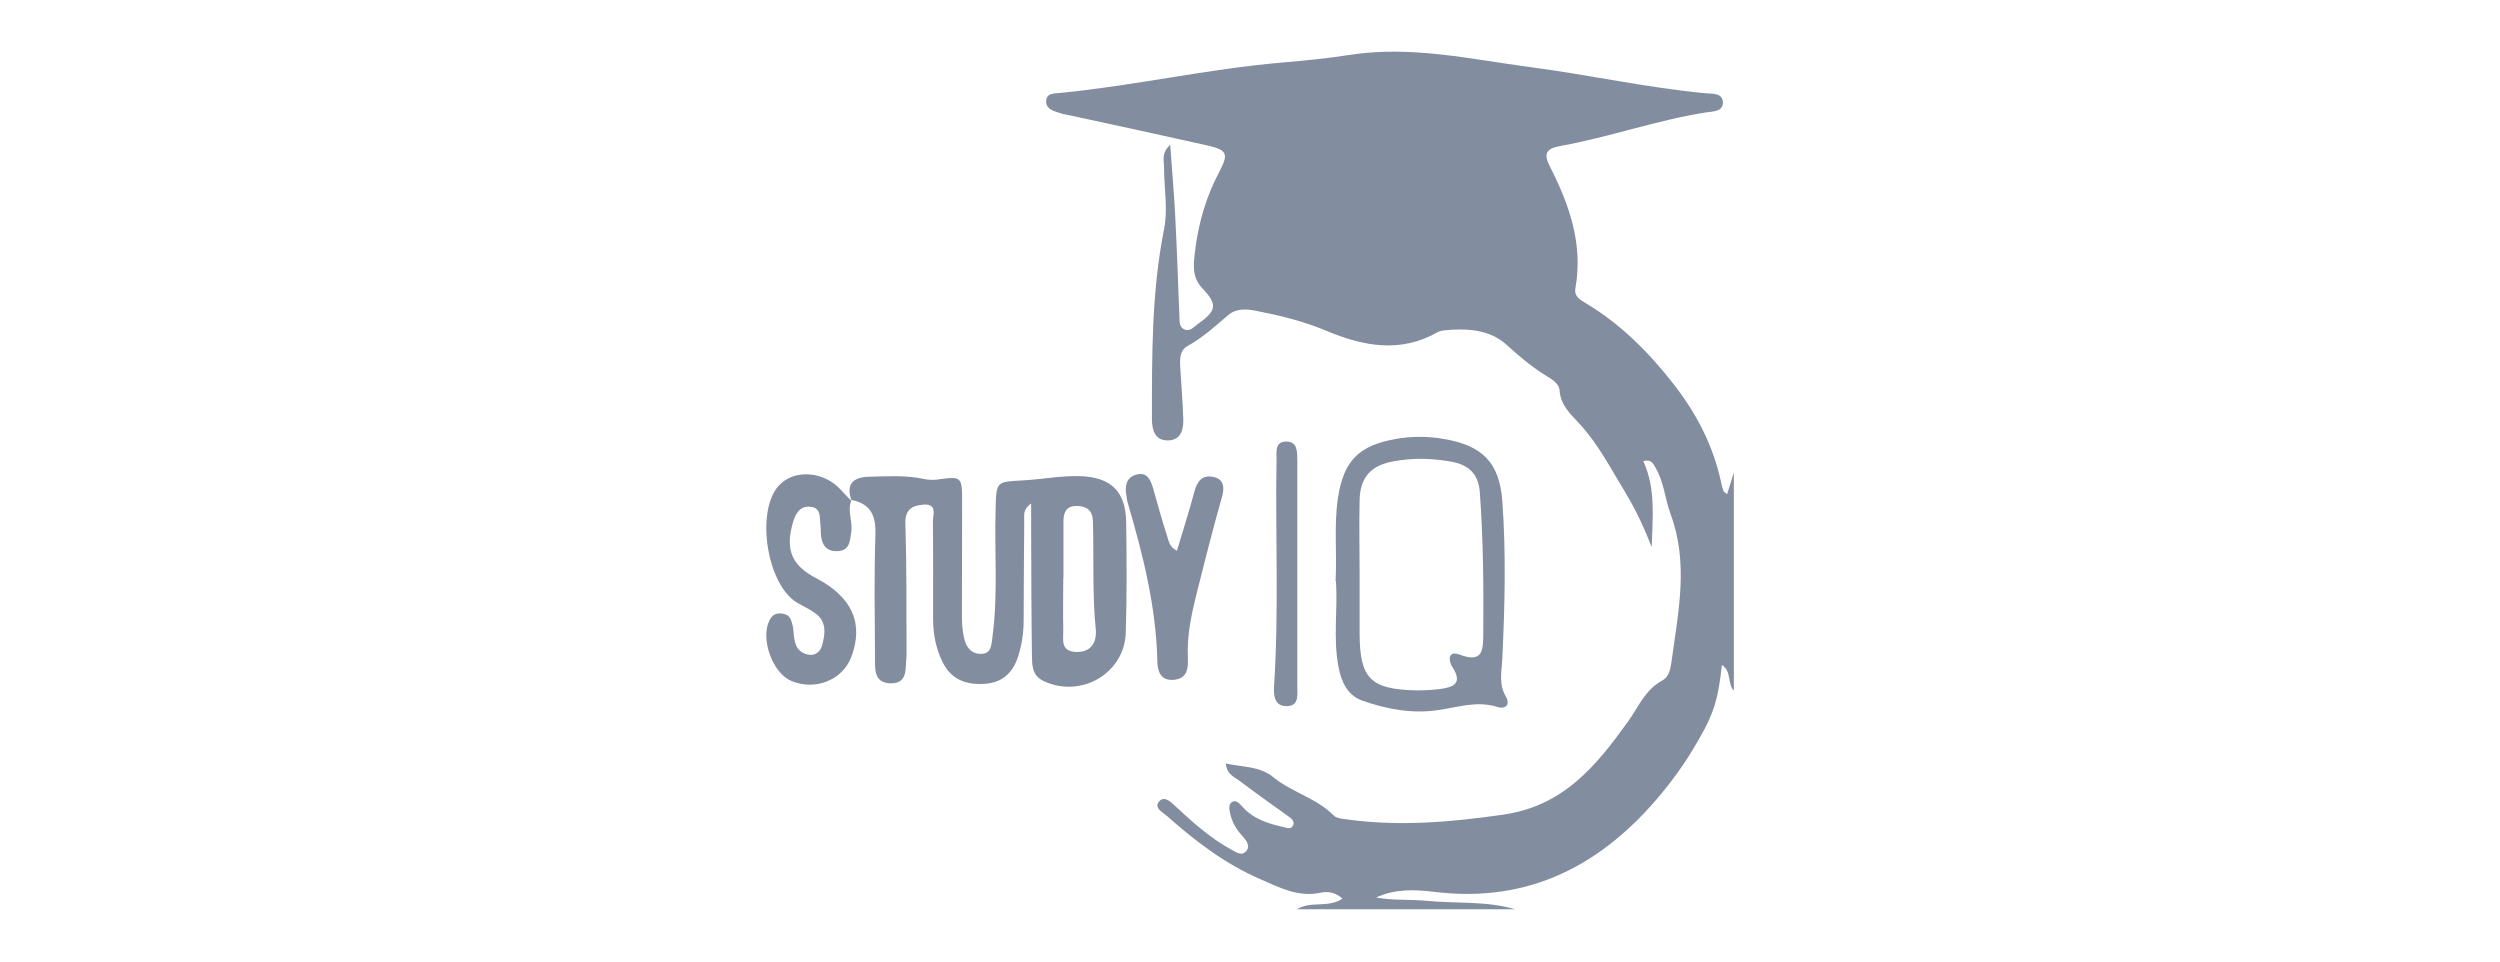
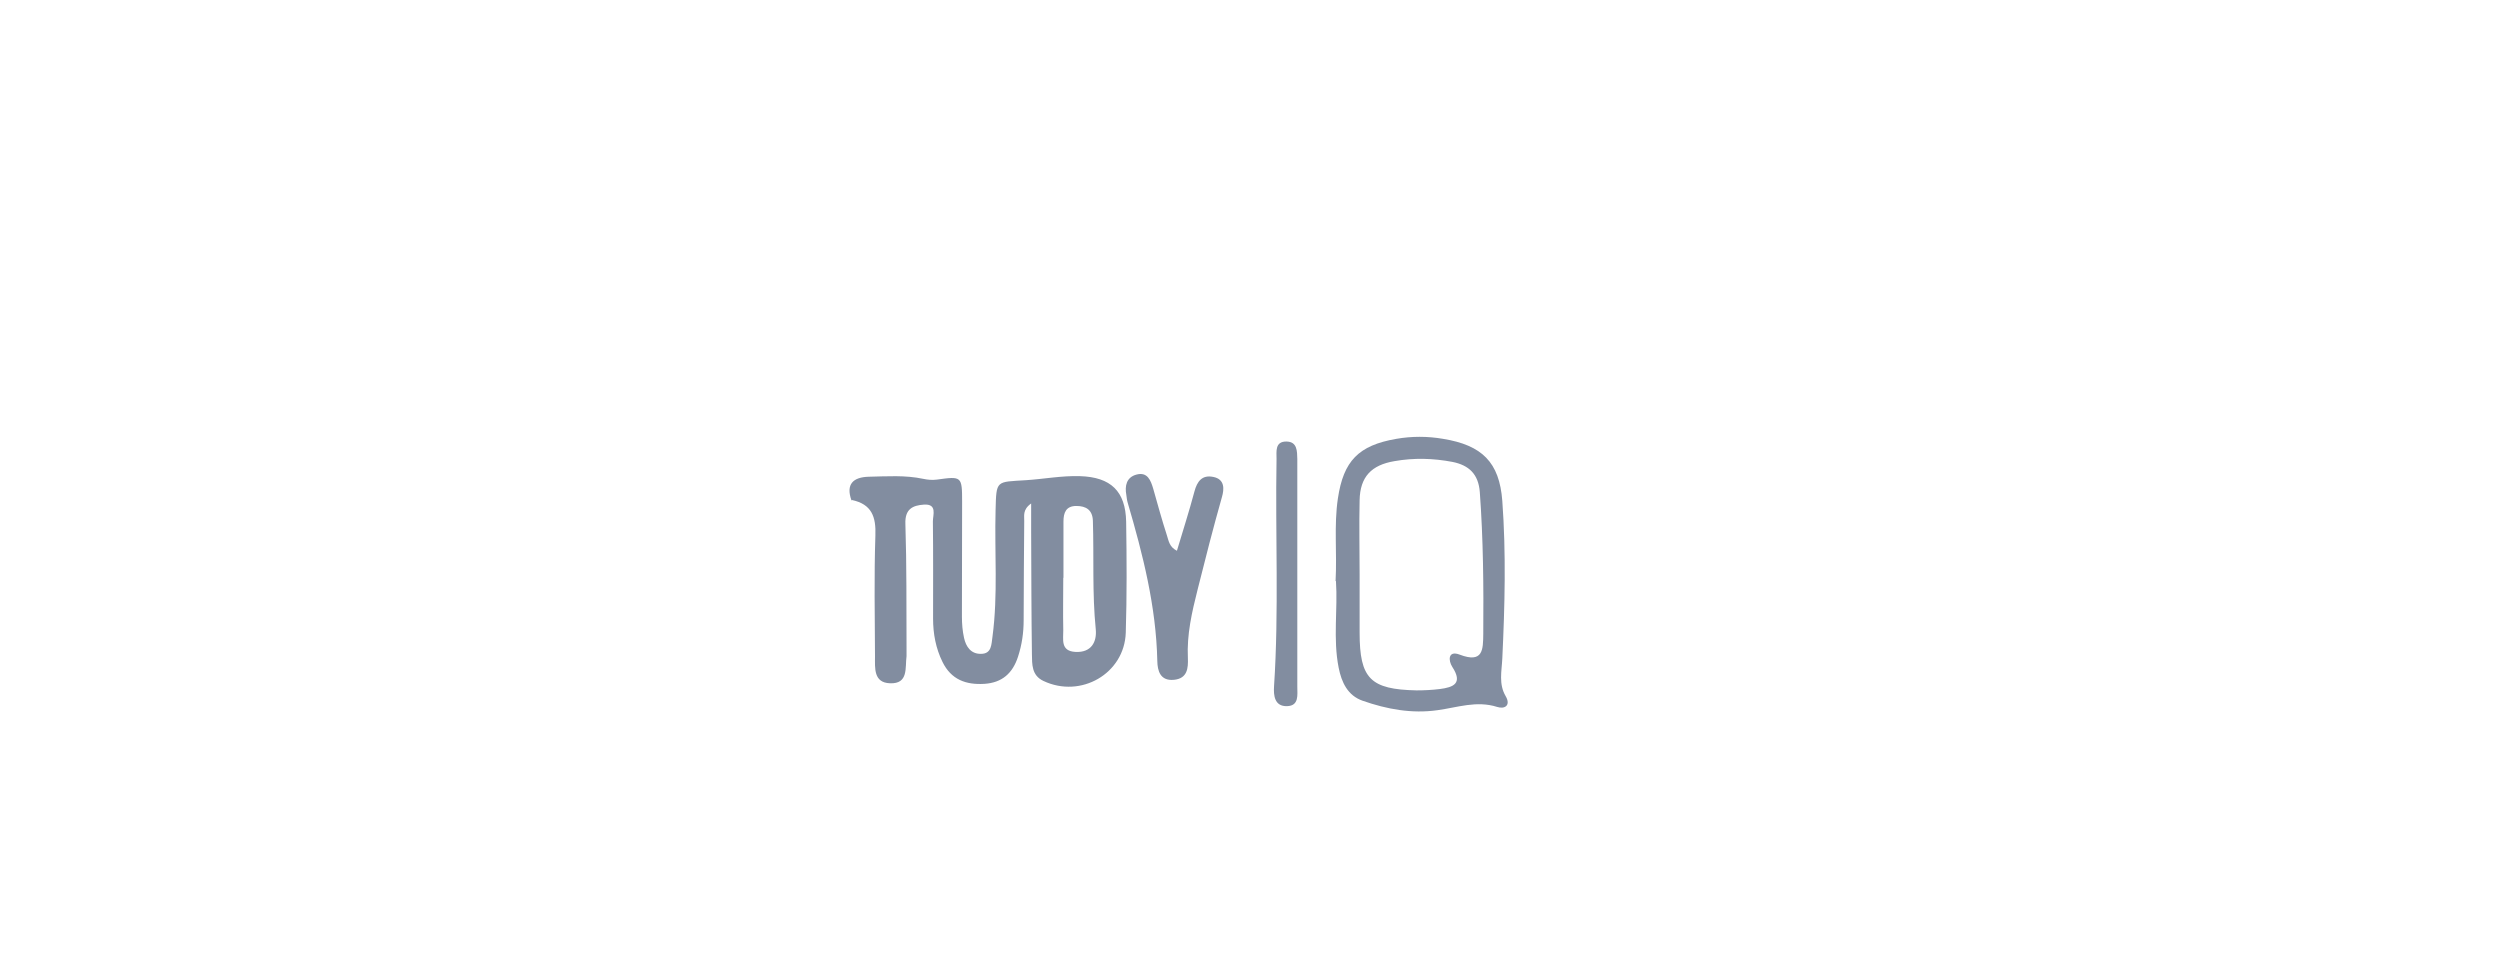
<svg xmlns="http://www.w3.org/2000/svg" id="Layer_1" viewBox="0 0 130 50">
  <defs>
    <style>.cls-1{fill:#828da0;}</style>
  </defs>
-   <path class="cls-1" d="m67.42,47.3c.7-.48,1.62-.06,2.39-.57-.35-.33-.78-.39-1.13-.31-1.18.25-2.12-.26-3.16-.71-1.84-.8-3.37-1.98-4.84-3.28-.23-.2-.71-.43-.39-.77.27-.3.61.06.86.29.89.83,1.8,1.64,2.88,2.23.23.12.51.34.74.11.29-.28.04-.58-.15-.8-.33-.36-.57-.75-.66-1.23-.04-.2-.08-.45.11-.56.21-.12.38.08.51.22.56.65,1.33.9,2.13,1.08.19.04.42.16.53-.08.1-.23-.1-.37-.27-.49-.82-.59-1.65-1.17-2.45-1.78-.3-.23-.73-.37-.78-.95.87.2,1.75.12,2.48.72.97.79,2.24,1.08,3.14,1.99.16.16.5.17.76.21,2.7.36,5.35.13,8.05-.26,3.14-.45,4.83-2.54,6.48-4.83.54-.75.89-1.66,1.78-2.14.39-.21.44-.66.5-1.06.34-2.53.89-5.03-.06-7.6-.29-.78-.34-1.68-.8-2.44-.12-.2-.22-.43-.62-.31.66,1.43.48,2.94.44,4.47-.39-.99-.82-1.93-1.36-2.82-.76-1.24-1.41-2.53-2.41-3.61-.45-.49-.96-.94-1.02-1.7-.03-.43-.47-.63-.81-.85-.71-.45-1.34-.99-1.97-1.56-.88-.79-2.08-.85-3.25-.73-.1.01-.21.04-.29.08-1.97,1.13-3.91.74-5.86-.08-1.15-.48-2.37-.78-3.61-1.02-.51-.1-1.03-.13-1.45.23-.67.57-1.31,1.16-2.09,1.59-.42.23-.42.66-.4,1.07.05.91.13,1.82.16,2.73.02.53-.11,1.09-.76,1.12-.71.03-.87-.53-.87-1.11,0-3.3-.02-6.6.63-9.87.21-1.03,0-2.15,0-3.23,0-.34-.15-.73.32-1.16.09,1.31.2,2.49.26,3.68.09,1.75.15,3.5.22,5.26.01.23-.02.5.22.64.3.17.5-.09.71-.24,1.01-.71,1.07-1.03.26-1.88-.55-.58-.46-1.25-.38-1.91.17-1.45.57-2.84,1.26-4.14.5-.95.42-1.14-.63-1.38-2.4-.54-4.82-1.06-7.22-1.58-.13-.03-.27-.04-.4-.09-.32-.11-.73-.19-.75-.58-.03-.49.45-.45.75-.48,3.87-.38,7.67-1.25,11.54-1.58,1.18-.1,2.36-.22,3.52-.4,3.17-.49,6.27.23,9.37.64,3.05.4,6.05,1.07,9.12,1.36.35.03.87-.02.89.46.02.49-.5.48-.85.53-2.58.4-5.04,1.29-7.6,1.75-.71.13-.91.37-.54,1.08,1.01,1.98,1.73,4.04,1.32,6.32-.07.42.23.59.53.77,1.83,1.09,3.29,2.56,4.59,4.23,1.2,1.54,2.07,3.23,2.47,5.15.03.13.06.26.11.39.02.05.09.08.19.17.12-.39.24-.76.35-1.13v11.35c-.34-.37-.11-1.02-.62-1.34-.22,1.97-.45,2.67-1.62,4.57-.44.72-.94,1.4-1.48,2.06-3.08,3.75-6.91,5.79-11.91,5.16-.99-.12-2.01-.15-2.97.3.87.16,1.75.09,2.61.17,1.54.15,3.11,0,4.62.44h-11.37Z" />
-   <path class="cls-1" d="m44.28,26.03c-.31-.85.08-1.22.9-1.24.94-.02,1.89-.09,2.83.11.23.05.47.07.7.04,1.3-.18,1.32-.18,1.32,1.16,0,1.99-.01,3.98-.01,5.97,0,.37.03.74.11,1.1.1.46.36.84.88.83.57,0,.54-.51.6-.9.29-2.18.1-4.38.16-6.57.04-1.58.02-1.46,1.58-1.56.93-.06,1.86-.24,2.81-.21,1.6.05,2.37.78,2.4,2.37.03,1.92.04,3.85-.02,5.77-.07,2.13-2.34,3.43-4.28,2.51-.62-.29-.59-.87-.6-1.39-.03-2.13-.03-4.25-.04-6.38,0-.43,0-.86,0-1.46-.46.33-.35.65-.36.91-.02,1.72-.02,3.44-.03,5.16,0,.65-.09,1.27-.29,1.89-.28.87-.83,1.36-1.75,1.42-.96.06-1.73-.22-2.18-1.14-.35-.71-.49-1.47-.49-2.25,0-1.69.01-3.37-.01-5.06,0-.33.24-.92-.47-.87-.58.04-.99.23-.96,1,.07,2.16.05,4.32.06,6.48,0,.13,0,.27,0,.4-.08.6.11,1.45-.86,1.41-.86-.03-.78-.79-.78-1.39-.01-2.09-.05-4.19.02-6.28.04-.99-.19-1.64-1.22-1.86h0Zm11.01,4.01h0c0,.91-.02,1.82,0,2.73.01.47-.16,1.09.64,1.13.82.04,1.11-.52,1.05-1.17-.19-1.88-.09-3.77-.15-5.65-.02-.56-.35-.77-.86-.77-.54,0-.67.35-.67.81,0,.98,0,1.95,0,2.93Z" />
+   <path class="cls-1" d="m44.28,26.03c-.31-.85.08-1.22.9-1.24.94-.02,1.89-.09,2.83.11.23.05.47.07.7.04,1.3-.18,1.32-.18,1.32,1.16,0,1.99-.01,3.98-.01,5.97,0,.37.03.74.11,1.1.1.46.36.84.88.83.57,0,.54-.51.6-.9.29-2.18.1-4.38.16-6.57.04-1.58.02-1.46,1.58-1.56.93-.06,1.86-.24,2.81-.21,1.6.05,2.37.78,2.4,2.37.03,1.92.04,3.85-.02,5.77-.07,2.13-2.34,3.43-4.28,2.51-.62-.29-.59-.87-.6-1.39-.03-2.13-.03-4.25-.04-6.38,0-.43,0-.86,0-1.46-.46.33-.35.65-.36.91-.02,1.72-.02,3.44-.03,5.16,0,.65-.09,1.27-.29,1.89-.28.87-.83,1.36-1.75,1.42-.96.06-1.73-.22-2.18-1.14-.35-.71-.49-1.47-.49-2.25,0-1.69.01-3.37-.01-5.06,0-.33.24-.92-.47-.87-.58.04-.99.23-.96,1,.07,2.16.05,4.32.06,6.48,0,.13,0,.27,0,.4-.08.6.11,1.45-.86,1.41-.86-.03-.78-.79-.78-1.39-.01-2.09-.05-4.19.02-6.28.04-.99-.19-1.64-1.22-1.86h0Zm11.01,4.01h0c0,.91-.02,1.82,0,2.73.01.47-.16,1.09.64,1.13.82.04,1.11-.52,1.05-1.17-.19-1.88-.09-3.77-.15-5.65-.02-.56-.35-.77-.86-.77-.54,0-.67.35-.67.81,0,.98,0,1.95,0,2.93" />
  <path class="cls-1" d="m69.45,30.21c.08-1.46-.09-2.88.12-4.29.29-1.95,1.07-2.76,3.04-3.1.8-.14,1.62-.14,2.43,0,2.02.33,2.93,1.21,3.08,3.23.2,2.73.13,5.46,0,8.19-.03.67-.2,1.33.18,1.97.27.47-.05.68-.45.55-1.07-.34-2.07.03-3.1.17-1.34.19-2.63-.05-3.89-.49-.78-.27-1.1-.96-1.25-1.72-.3-1.51-.04-3.03-.14-4.5Zm1.25-.34s0,0,0,0c0,1.01,0,2.02,0,3.03,0,2.39.56,2.95,2.96,3,.4,0,.81-.02,1.21-.07.71-.09,1.21-.29.65-1.15-.22-.34-.22-.87.38-.64,1.23.47,1.22-.27,1.23-1.08.02-2.46,0-4.92-.18-7.37-.07-.94-.57-1.4-1.42-1.57-1-.19-2-.22-3.02-.04-1.19.2-1.79.81-1.81,2.04-.03,1.28,0,2.56,0,3.84Z" />
-   <path class="cls-1" d="m44.27,26.02c-.22.53.07,1.07,0,1.6-.07.47-.06,1.01-.71,1.04-.66.03-.86-.41-.88-.98,0-.1,0-.2-.01-.3-.06-.41.07-.98-.54-1.03-.57-.05-.79.41-.92.9-.37,1.35-.03,2.16,1.22,2.81,1.89.98,2.5,2.37,1.83,4.12-.46,1.19-1.88,1.75-3.11,1.23-.98-.41-1.62-2.19-1.14-3.15.12-.24.29-.37.55-.36.25,0,.48.09.57.34.07.19.12.39.13.59.04.52.1,1.04.71,1.2.39.1.68-.11.78-.47.16-.6.25-1.22-.34-1.66-.29-.22-.64-.37-.96-.56-1.57-.93-2.17-4.73-.96-6.08.79-.88,2.36-.77,3.24.22.18.2.37.39.56.58,0,0,0,0,0,0Z" />
  <path class="cls-1" d="m61.2,28.64c.31-1.04.64-2.06.91-3.08.14-.53.4-.88.98-.76.61.12.57.64.45,1.05-.45,1.59-.86,3.19-1.26,4.79-.3,1.19-.57,2.35-.51,3.58.02.52-.02,1.06-.72,1.13-.72.07-.86-.47-.87-.98-.06-2.83-.75-5.54-1.54-8.23-.04-.13-.05-.27-.07-.4-.09-.48.01-.92.52-1.06.58-.16.75.3.88.74.23.81.45,1.62.71,2.42.09.27.12.6.52.8Z" />
  <path class="cls-1" d="m67.46,29.84c0,1.96,0,3.91,0,5.87,0,.42.1.99-.53,1.01-.66.02-.71-.56-.68-1.03.26-3.94.06-7.89.13-11.83,0-.38-.09-.91.52-.9.56.01.55.5.56.91,0,1.99,0,3.98,0,5.97Z" />
</svg>